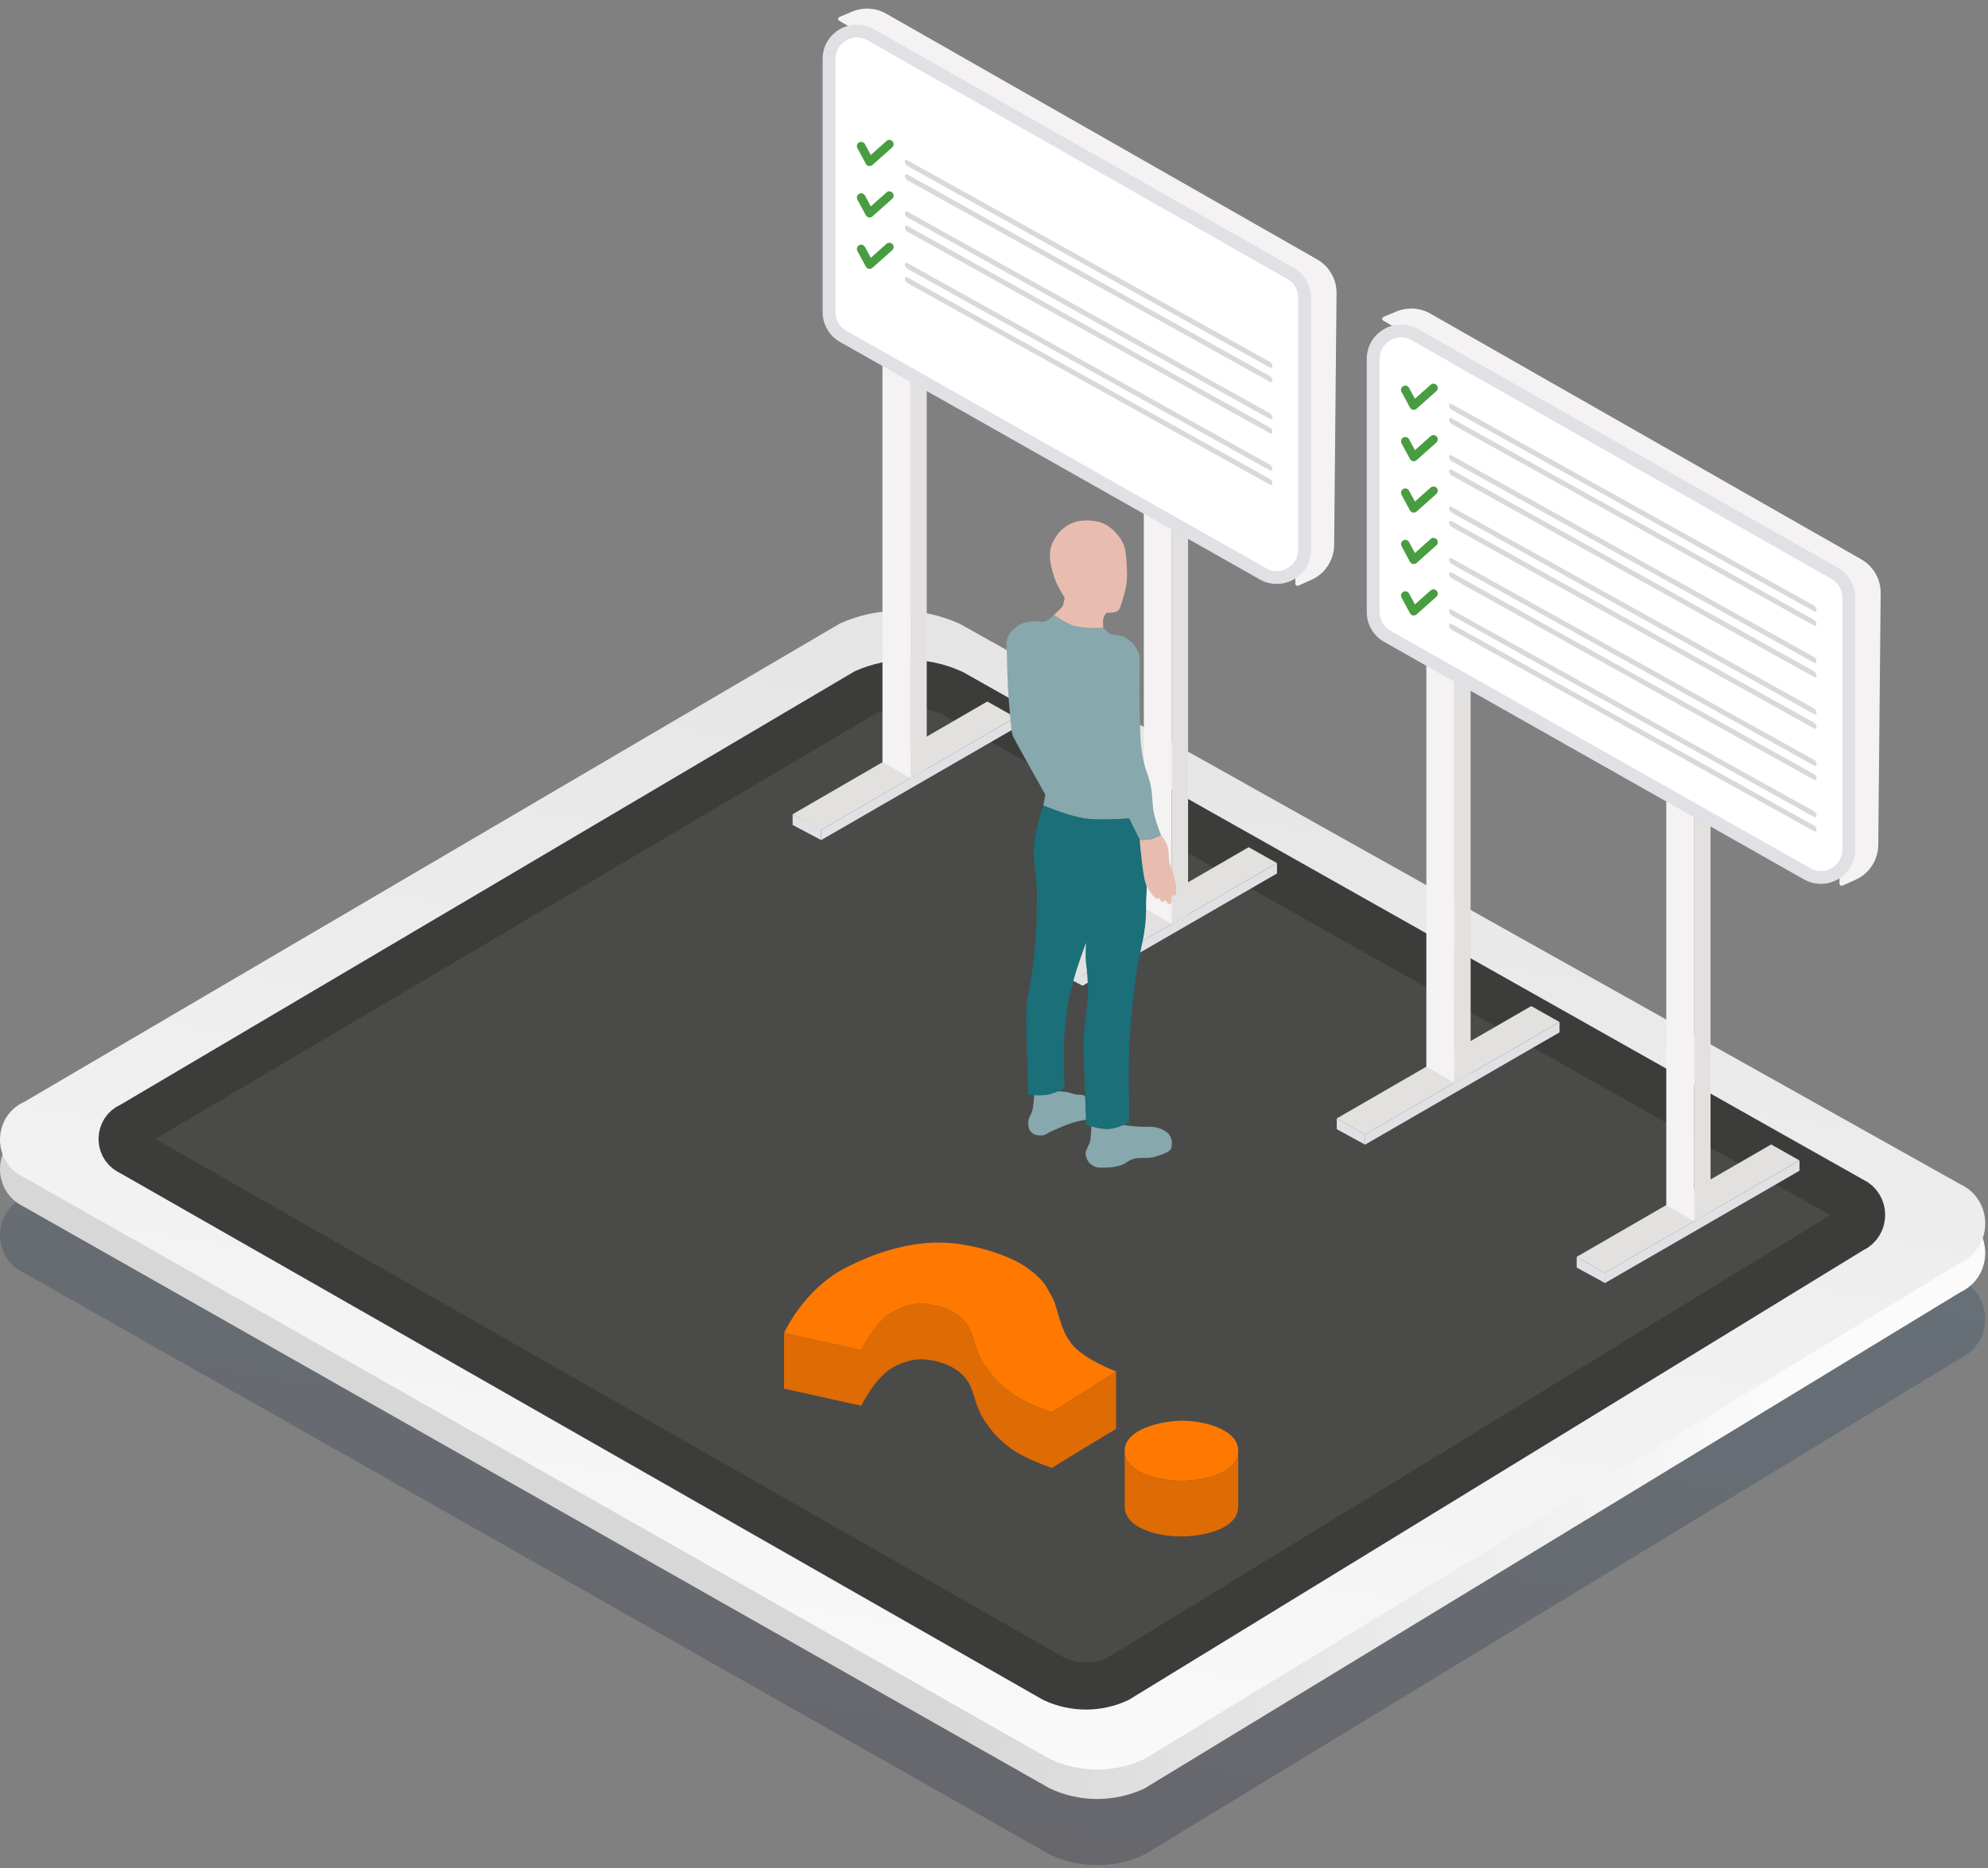
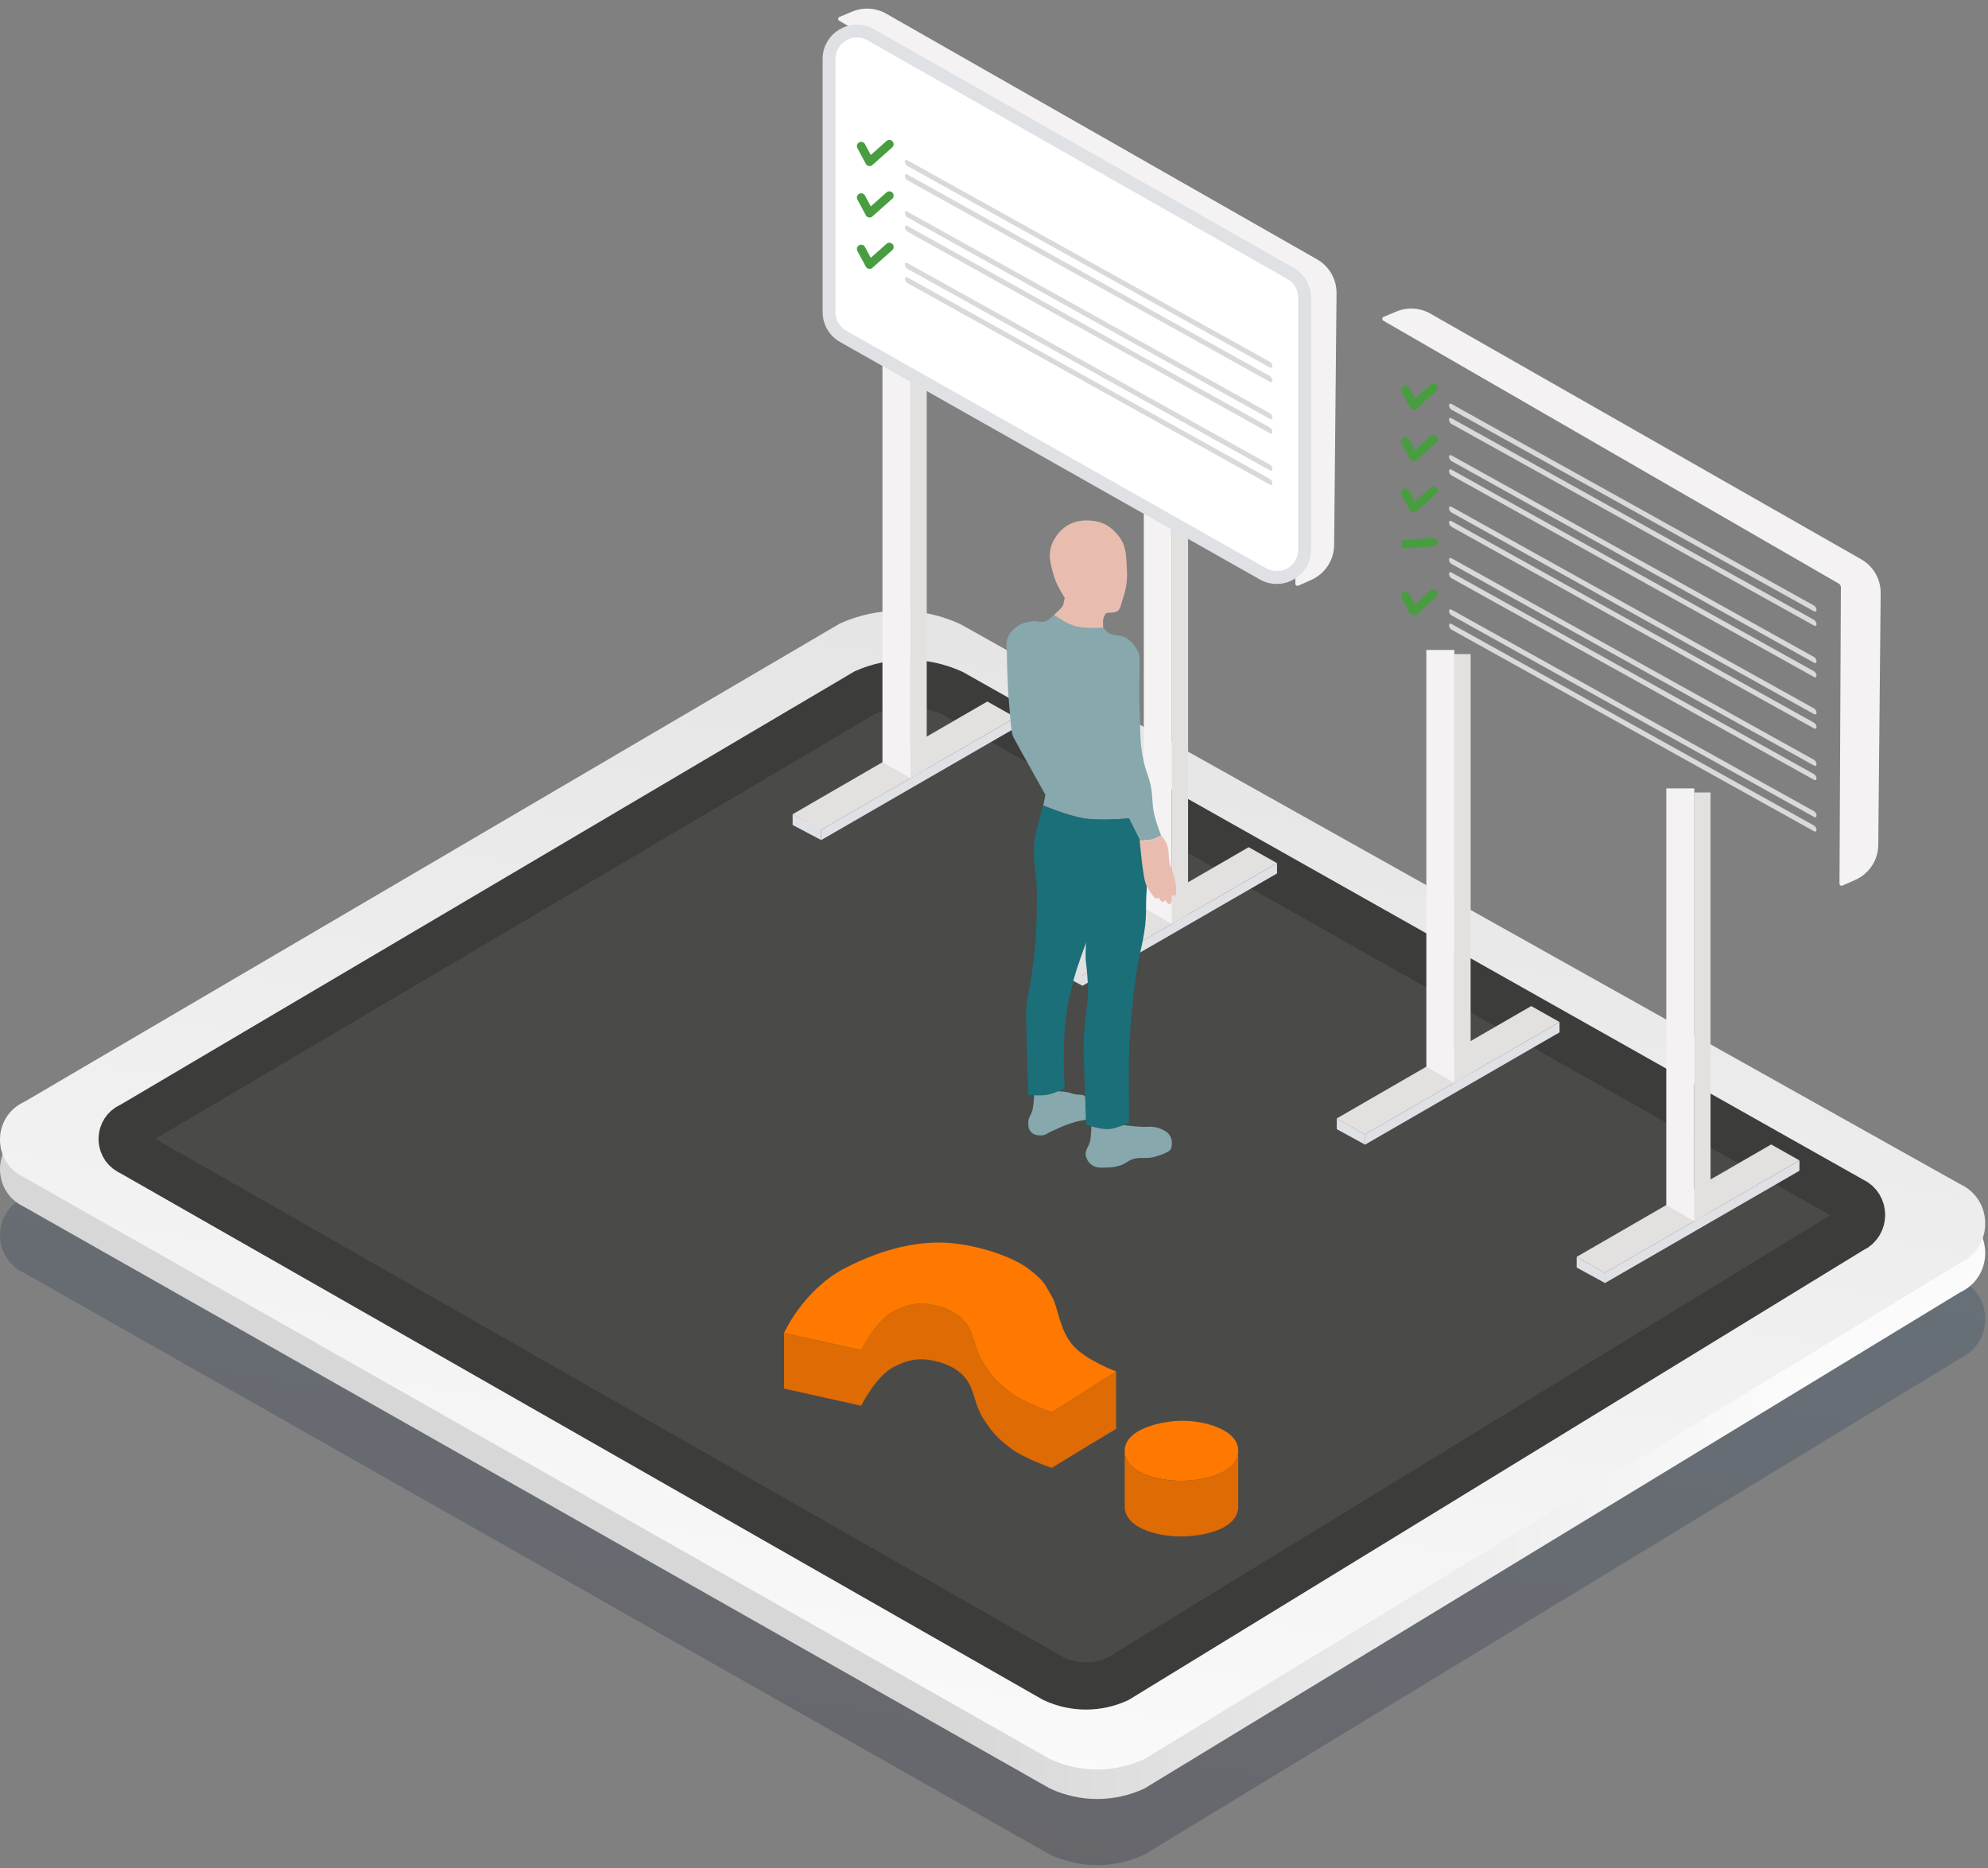
<svg xmlns="http://www.w3.org/2000/svg" width="464" height="436" viewBox="0 0 464 436" fill="none">
  <rect x="0" y="0" width="464" height="436" fill="#808080" stroke="none" />
  <path opacity="0.2" d="M267.139 432.828L457.528 317.034C465.326 313.371 465.286 302.27 457.464 298.658L224.132 167.96C215.241 163.856 205.008 163.801 196.07 167.807L5.73 279.439C-1.832 282.827 -1.933 293.528 5.568 297.057L245.008 432.821C252.017 436.118 260.13 436.121 267.139 432.828Z" fill="url(#paint0_linear_453_432)" />
  <path d="M267.139 417.401L457.528 301.607C465.326 297.944 465.286 286.843 457.464 283.231L224.132 152.533C215.241 148.429 205.008 148.374 196.07 152.38L5.73 264.012C-1.832 267.4 -1.933 278.101 5.568 281.63L245.008 417.395C252.017 420.692 260.13 420.695 267.139 417.401Z" fill="url(#paint1_linear_453_432)" />
  <path d="M267.139 410.522L457.528 294.729C465.326 291.065 465.286 279.964 457.464 276.352L224.132 145.654C215.241 141.55 205.008 141.495 196.07 145.501L5.73 257.133C-1.832 260.522 -1.933 271.222 5.568 274.751L245.008 410.516C252.017 413.813 260.13 413.816 267.139 410.522Z" fill="url(#paint2_linear_453_432)" />
  <path d="M201.963 161.592C208.434 158.756 215.793 158.807 222.224 161.736L431.998 280.013L432.187 280.119L432.382 280.21C435.196 281.518 435.207 285.572 432.406 286.896L432.139 287.023L431.886 287.178L260.823 391.9C256.113 394.044 250.714 394.031 246.01 391.859L30.737 268.995L30.556 268.891L30.365 268.801L30.137 268.682C27.856 267.384 27.967 263.931 30.418 262.825L30.693 262.701L30.953 262.548L201.963 161.592Z" fill="#4A4A49" stroke="#3C3C3B" stroke-width="11" />
  <path fill-rule="evenodd" clip-rule="evenodd" d="M318.555 264.771L364 238.534L357.39 234.804L312 261.036L318.555 264.771Z" fill="#E3E0E0" />
  <path d="M318.607 264.783L312 261.036V263.536L318.607 267.146V264.783Z" fill="#DFE1E5" />
  <path fill-rule="evenodd" clip-rule="evenodd" d="M343.243 152.655V250.53L339.446 252.724V152.655H343.243Z" fill="#E3E0E0" />
  <path fill-rule="evenodd" clip-rule="evenodd" d="M339.447 151.701V252.723L332.91 248.953V151.701H339.447Z" fill="#F4F2F2" />
  <path fill-rule="evenodd" clip-rule="evenodd" d="M318.555 267.177L364 240.94V238.532L318.555 264.769V267.177Z" fill="#DFE1E5" />
  <path fill-rule="evenodd" clip-rule="evenodd" d="M374.555 297.069L420 270.832L413.39 267.103L368 293.334L374.555 297.069Z" fill="#E3E0E0" />
  <path d="M374.607 297.081L368 293.335V295.835L374.607 299.445V297.081Z" fill="#DFE1E5" />
  <path fill-rule="evenodd" clip-rule="evenodd" d="M399.243 184.953V282.829L395.446 285.022V184.953H399.243Z" fill="#E3E0E0" />
  <path fill-rule="evenodd" clip-rule="evenodd" d="M395.447 184V285.021L388.91 281.252V184H395.447Z" fill="#F4F2F2" />
  <path fill-rule="evenodd" clip-rule="evenodd" d="M374.555 299.476L420 273.239V270.831L374.555 297.068V299.476Z" fill="#DFE1E5" />
  <path fill-rule="evenodd" clip-rule="evenodd" d="M252.607 227.693L298.058 201.45L291.445 197.723L246 224.036L252.607 227.693Z" fill="#E3E0E0" />
  <path fill-rule="evenodd" clip-rule="evenodd" d="M277.298 116.279V213.45L273.501 215.64V116.279H277.298Z" fill="#E3E0E0" />
  <path fill-rule="evenodd" clip-rule="evenodd" d="M273.502 115.536V215.638L266.965 211.869V115.536H273.502Z" fill="#F4F2F2" />
  <path d="M252.607 227.536L246 224.036L246 226.536L252.607 230.036V227.536Z" fill="#DFE1E5" />
  <path fill-rule="evenodd" clip-rule="evenodd" d="M252.607 230.097L298.058 203.856V201.451L252.607 227.692V230.097Z" fill="#DFE1E5" />
  <path fill-rule="evenodd" clip-rule="evenodd" d="M191.607 193.693L237.058 167.45L230.445 163.723L185 190.036L191.607 193.693Z" fill="#E3E0E0" />
  <path fill-rule="evenodd" clip-rule="evenodd" d="M216.298 82.279V179.45L212.501 181.64V82.279H216.298Z" fill="#E3E0E0" />
  <path fill-rule="evenodd" clip-rule="evenodd" d="M212.502 81.536V181.638L205.965 177.869V81.536H212.502Z" fill="#F4F2F2" />
  <path d="M191.607 193.536L185 190.036L185 192.536L191.607 196.036V193.536Z" fill="#DFE1E5" />
  <path fill-rule="evenodd" clip-rule="evenodd" d="M191.607 196.097L237.058 169.856V167.451L191.607 193.692V196.097Z" fill="#DFE1E5" />
  <path d="M198.917 2.705L195.932 3.952C195.55 4.112 195.516 4.64 195.875 4.847L302.164 66.204C302.475 66.383 302.666 66.715 302.664 67.074L302.337 136.226C302.335 136.589 302.709 136.833 303.04 136.685L306.052 135.343C309.269 133.91 311.355 130.731 311.389 127.208L311.95 68.438C311.981 65.175 310.243 62.15 307.408 60.534L206.844 3.192C204.42 1.81 201.492 1.63 198.917 2.705Z" fill="#F4F2F2" />
  <path d="M193.5 13.751C193.5 8.845 198.713 5.735 203.009 7.989L203.213 8.101L301.213 63.822C303.245 64.978 304.5 67.135 304.5 69.473V128.283C304.5 133.184 299.3 136.294 295.004 134.052L294.8 133.941L196.8 78.507C194.761 77.353 193.5 75.192 193.5 72.85V13.751Z" fill="white" stroke="#DFE1E5" stroke-width="3" />
  <path d="M325.917 72.705L322.932 73.952C322.55 74.112 322.516 74.64 322.875 74.847L429.164 136.204C429.475 136.383 429.666 136.715 429.664 137.074L429.337 206.226C429.335 206.589 429.709 206.833 430.04 206.685L433.052 205.343C436.269 203.91 438.355 200.731 438.389 197.208L438.95 138.438C438.981 135.175 437.243 132.15 434.408 130.534L333.844 73.192C331.42 71.81 328.492 71.63 325.917 72.705Z" fill="#F4F2F2" />
-   <path d="M320.5 83.751C320.5 78.845 325.713 75.735 330.009 77.989L330.213 78.101L428.213 133.822C430.245 134.978 431.5 137.135 431.5 139.473V198.283C431.5 203.184 426.3 206.294 422.004 204.052L421.8 203.941L323.8 148.507C321.761 147.353 320.5 145.192 320.5 142.85V83.751Z" fill="white" stroke="#DFE1E5" stroke-width="3" />
  <path d="M328 91L329.965 94.647L334.576 90.542" stroke="#489D40" stroke-width="2" stroke-linecap="round" stroke-linejoin="round" />
  <rect width="98.156" height="1.333" rx="0.667" transform="matrix(0.874 0.486 0 1 338.196 93.961)" fill="#D9D9D9" />
  <rect width="98.156" height="1.333" rx="0.667" transform="matrix(0.874 0.486 0 1 338.196 97.294)" fill="#D9D9D9" />
  <path d="M328 103L329.965 106.647L334.576 102.542" stroke="#489D40" stroke-width="2" stroke-linecap="round" stroke-linejoin="round" />
  <rect width="98.156" height="1.333" rx="0.667" transform="matrix(0.874 0.486 0 1 338.196 105.961)" fill="#D9D9D9" />
  <rect width="98.156" height="1.333" rx="0.667" transform="matrix(0.874 0.486 0 1 338.196 109.294)" fill="#D9D9D9" />
  <path d="M328 115L329.965 118.647L334.576 114.542" stroke="#489D40" stroke-width="2" stroke-linecap="round" stroke-linejoin="round" />
  <rect width="98.156" height="1.333" rx="0.667" transform="matrix(0.874 0.486 0 1 338.196 117.961)" fill="#D9D9D9" />
  <rect width="98.156" height="1.333" rx="0.667" transform="matrix(0.874 0.486 0 1 338.196 121.294)" fill="#D9D9D9" />
-   <path d="M328 127L329.965 130.647L334.576 126.542" stroke="#489D40" stroke-width="2" stroke-linecap="round" stroke-linejoin="round" />
+   <path d="M328 127L334.576 126.542" stroke="#489D40" stroke-width="2" stroke-linecap="round" stroke-linejoin="round" />
  <rect width="98.156" height="1.333" rx="0.667" transform="matrix(0.874 0.486 0 1 338.196 129.961)" fill="#D9D9D9" />
  <rect width="98.156" height="1.333" rx="0.667" transform="matrix(0.874 0.486 0 1 338.196 133.294)" fill="#D9D9D9" />
  <path d="M328 139L329.965 142.647L334.576 138.542" stroke="#489D40" stroke-width="2" stroke-linecap="round" stroke-linejoin="round" />
  <rect width="98.156" height="1.333" rx="0.667" transform="matrix(0.874 0.486 0 1 338.196 141.961)" fill="#D9D9D9" />
  <rect width="98.156" height="1.333" rx="0.667" transform="matrix(0.874 0.486 0 1 338.196 145.294)" fill="#D9D9D9" />
  <path d="M201 34.111L202.965 37.758L207.576 33.653" stroke="#489D40" stroke-width="2" stroke-linecap="round" stroke-linejoin="round" />
  <rect width="98.156" height="1.333" rx="0.667" transform="matrix(0.874 0.486 0 1 211.196 37.072)" fill="#D9D9D9" />
  <rect width="98.156" height="1.333" rx="0.667" transform="matrix(0.874 0.486 0 1 211.196 40.405)" fill="#D9D9D9" />
  <path d="M201 46.111L202.965 49.758L207.576 45.653" stroke="#489D40" stroke-width="2" stroke-linecap="round" stroke-linejoin="round" />
  <rect width="98.156" height="1.333" rx="0.667" transform="matrix(0.874 0.486 0 1 211.196 49.072)" fill="#D9D9D9" />
  <rect width="98.156" height="1.333" rx="0.667" transform="matrix(0.874 0.486 0 1 211.196 52.405)" fill="#D9D9D9" />
  <path d="M201 58.111L202.965 61.758L207.576 57.653" stroke="#489D40" stroke-width="2" stroke-linecap="round" stroke-linejoin="round" />
  <rect width="98.156" height="1.333" rx="0.667" transform="matrix(0.874 0.486 0 1 211.196 61.072)" fill="#D9D9D9" />
  <rect width="98.156" height="1.333" rx="0.667" transform="matrix(0.874 0.486 0 1 211.196 64.405)" fill="#D9D9D9" />
  <path d="M250.5 146C248.594 145.361 246 143.5 246 143.5C246 143.5 244.916 144.663 244 145C242.9 145.404 242.159 144.828 241 145C239.35 145.245 238.278 145.428 237 146.5C235.921 147.405 235.334 148.132 235 149.5C234.769 150.449 235 152 235 152C235 152 235.073 159.329 235.5 164C235.787 167.135 236 171 236.5 172C237 173 244 185.5 244 185.5L243.5 188C243.5 188 249.157 190.392 253 191C257.05 191.641 263.5 191 263.5 191L266 196C266 196 267.54 196.178 268.5 196C269.534 195.809 271 195 271 195C271 195 269.956 192.295 269.5 190.5C268.772 187.636 269.164 185.879 268.5 183C268.042 181.014 267.462 179.986 267 178C265.934 173.42 266.191 170.699 266 166C265.818 161.513 266 156.5 266 154.5C266 152.5 265.76 152.201 265 151C264.409 150.067 263.903 149.636 263 149C261.485 147.934 259.94 148.666 258.5 147.5C258.071 147.153 257.5 146.5 257.5 146.5C257.5 146.5 253.099 146.87 250.5 146Z" fill="#87A8AC" />
  <path d="M250.5 146C248.594 145.361 246 143.5 246 143.5C246 143.5 247.711 142 248 141.5C248.289 141 248.5 139.5 248.5 139.5C248.5 139.5 246.604 136.598 246 134.5C245.081 131.31 244.395 128.905 246 126C247.817 122.713 250.754 121.224 254.5 121.5C257.375 121.712 259.188 122.757 261 125C262.905 127.358 262.814 129.474 263 132.5C263.182 135.449 262.917 137.191 262 140C261.674 141 261.5 142 261 142.5C260.5 143 259 143 258.5 143C258 143 257.634 144 257.5 144.5C257.366 145 257.5 146.5 257.5 146.5C257.5 146.5 253.099 146.87 250.5 146Z" fill="#E8BDB0" />
  <path d="M263.5 191L266 196C266 196 267.218 199.666 267.5 202C267.666 203.371 267.274 204.138 267.5 205.5C267.826 207.464 267.5 208.5 267.5 210.5C267.5 213.455 267.485 215.085 267 218C266.51 220.946 265.99 222.554 265.5 225.5C265.015 228.415 264.828 230.063 264.5 233C263.892 238.447 263.658 241.521 263.5 247C263.393 250.708 263.5 252.79 263.5 256.5V262C263.5 262 260.845 263.33 259 263.5C256.826 263.7 253.5 262.5 253.5 262.5L253 248C253 248 252.789 244.03 253 241.5C253.315 237.722 254 232 254 232C254 232 253.894 227.712 253.5 225C253.214 223.029 253.5 220 253.5 220C253.5 220 251.433 225.415 250.5 229C249.351 233.411 248.92 235.961 248.5 240.5C248.014 245.75 248.5 254 248.5 254C248.5 254 246.14 255.195 244.5 255.5C242.772 255.822 240 255.5 240 255.5C240 255.5 239.5 240 239.5 237.5C239.5 235 239.65 233.766 240 232C240.462 229.67 240.675 228.353 241 226C241.937 219.219 241.997 215.345 242 208.5C242.002 203.615 240.857 200.843 241.5 196C241.924 192.808 243.5 188 243.5 188C243.5 188 249.157 190.392 253 191C257.05 191.641 263.5 191 263.5 191Z" fill="#1A6F79" />
  <path d="M241.364 255.609C242.308 255.66 243.559 255.675 244.5 255.5C245.281 255.355 246.225 255.008 247 254.684C247 254.684 248.689 254.769 249.5 255C250.436 255.266 251 255.5 252 255.5C253.006 255.5 253.271 255.87 253.271 255.87L253.459 261.327C253.459 261.327 252.873 261.424 252.5 261.5C251.107 261.782 250.34 262.026 249 262.5C247.598 262.996 246.875 263.434 245.5 264C244.528 264.4 244.051 265 243 265C241.948 265 241.136 264.837 240.5 264C240.013 263.359 240.018 262.805 240 262C239.972 260.765 240.732 260.206 241 259C241.289 257.7 241.364 255.609 241.364 255.609Z" fill="#87A8AC" />
  <path d="M254.727 262.886C255.894 263.217 257.664 263.623 259 263.5C260.017 263.406 261.28 262.96 262.209 262.579C262.209 262.579 263.907 262.8 265 262.886C265.78 262.948 266.218 262.978 267 263C267.781 263.022 268.225 262.906 269 263C269.799 263.097 270.267 263.168 271 263.5L271.02 263.509C271.898 263.906 272.492 264.175 273 265C273.422 265.686 273.562 266.197 273.5 267C273.453 267.616 273.5 268 273 268.5C272.5 269 270.932 269.598 269.5 270C267.611 270.53 266 270 264.5 270.5C263 271 262.749 271.604 261.5 272C260.184 272.417 259 272.5 258 272.5C257 272.5 255.99 272.656 255 272C254.186 271.461 253.803 270.928 253.5 270C253.001 268.469 254.264 267.593 254.5 266C254.678 264.794 254.727 262.886 254.727 262.886Z" fill="#87A8AC" />
  <path d="M268.5 196C269.534 195.809 271 195 271 195C271 195 272.105 196.066 272.5 197.5C272.918 199.018 272.633 199.969 273 201.5C273.288 202.701 273.691 203.304 274 204.5C274.249 205.464 274.5 206.5 274.5 207V208.5C274.5 209 274.262 208.913 274 209C273.815 209.062 273.5 209 273.5 209V210C273.5 210.5 273.414 210.862 273 211C272.476 211.175 272 210 272 210C272 210 271.762 210.413 271.5 210.5C270.976 210.675 270.5 209.5 270.5 209.5C270.5 209.5 270 210 269.5 209.5C269 209 268 207.5 268 207.5C267.406 206.417 267.226 205.862 267 204.5C266.774 203.138 266.666 202.371 266.5 201C266.218 198.666 266 196 266 196C266 196 267.54 196.178 268.5 196Z" fill="#E8BDB0" />
  <path d="M289 338.589C289 343.589 281.765 345.499 276 345.589C270.062 345.682 262.5 343.589 262.5 338.589C262.5 333.59 271 331.59 276 331.59C281 331.59 289 333.59 289 338.589Z" fill="#FF7900" />
  <path d="M289 338.589C289 343.589 281.765 345.499 276 345.589C270.062 345.682 262.5 343.589 262.5 338.589V351.589C262.5 356.589 270.062 358.682 276 358.589C281.765 358.499 289 356.589 289 351.589V338.589Z" fill="#DE6B03" />
  <path d="M201 328.09L183 324.09V311.09L201 315.09C201 315.09 204.441 308.2 208.5 306.09C211.833 304.358 214.322 303.827 218 304.59C221.607 305.339 224.5 307.09 226 309.59C227.5 312.09 227.575 315.06 229.5 318.09C231.501 321.239 233.011 322.858 236 325.09C239.289 327.547 245.5 329.59 245.5 329.59L260.5 320.09V325.8V333.5L254.5 337.09L245.5 342.59C245.5 342.59 239.289 340.547 236 338.09C233.011 335.858 231.501 334.239 229.5 331.09C227.575 328.06 227.5 325.09 226 322.59C224.5 320.09 221.607 318.339 218 317.59C214.322 316.827 211.833 317.358 208.5 319.09C204.441 321.2 201 328.09 201 328.09Z" fill="#DE6B03" />
  <path d="M201 315.091L183 311.091C183 311.091 187.5 301.091 197 296.091C206.5 291.09 215 289.591 221.5 290.091C228 290.59 236 293.09 240 296.091C244 299.091 244 300.091 245.5 302.591C247 305.09 247.227 310.448 250.5 314.091C253.543 317.479 260.5 320.091 260.5 320.091L245.5 329.591C245.5 329.591 239.289 327.548 236 325.091C233.011 322.858 231.501 321.239 229.5 318.091C227.575 315.061 227.5 312.091 226 309.591C224.5 307.091 221.607 305.339 218 304.591C214.322 303.828 211.833 304.358 208.5 306.091C204.441 308.201 201 315.091 201 315.091Z" fill="#FF7900" />
  <defs>
    <linearGradient id="paint0_linear_453_432" x1="208.036" y1="444.866" x2="267.258" y2="77.216" gradientUnits="userSpaceOnUse">
      <stop stop-color="#020219" />
      <stop offset="1" stop-color="#0C5C93" />
    </linearGradient>
    <linearGradient id="paint1_linear_453_432" x1="416.645" y1="282.034" x2="170.101" y2="285.535" gradientUnits="userSpaceOnUse">
      <stop stop-color="#FBFBFB" />
      <stop offset="0.81" stop-color="#D7D7D7" />
    </linearGradient>
    <linearGradient id="paint2_linear_453_432" x1="208.036" y1="422.561" x2="267.258" y2="54.91" gradientUnits="userSpaceOnUse">
      <stop stop-color="#FBFBFB" />
      <stop offset="1" stop-color="#DDDDDD" />
    </linearGradient>
  </defs>
</svg>